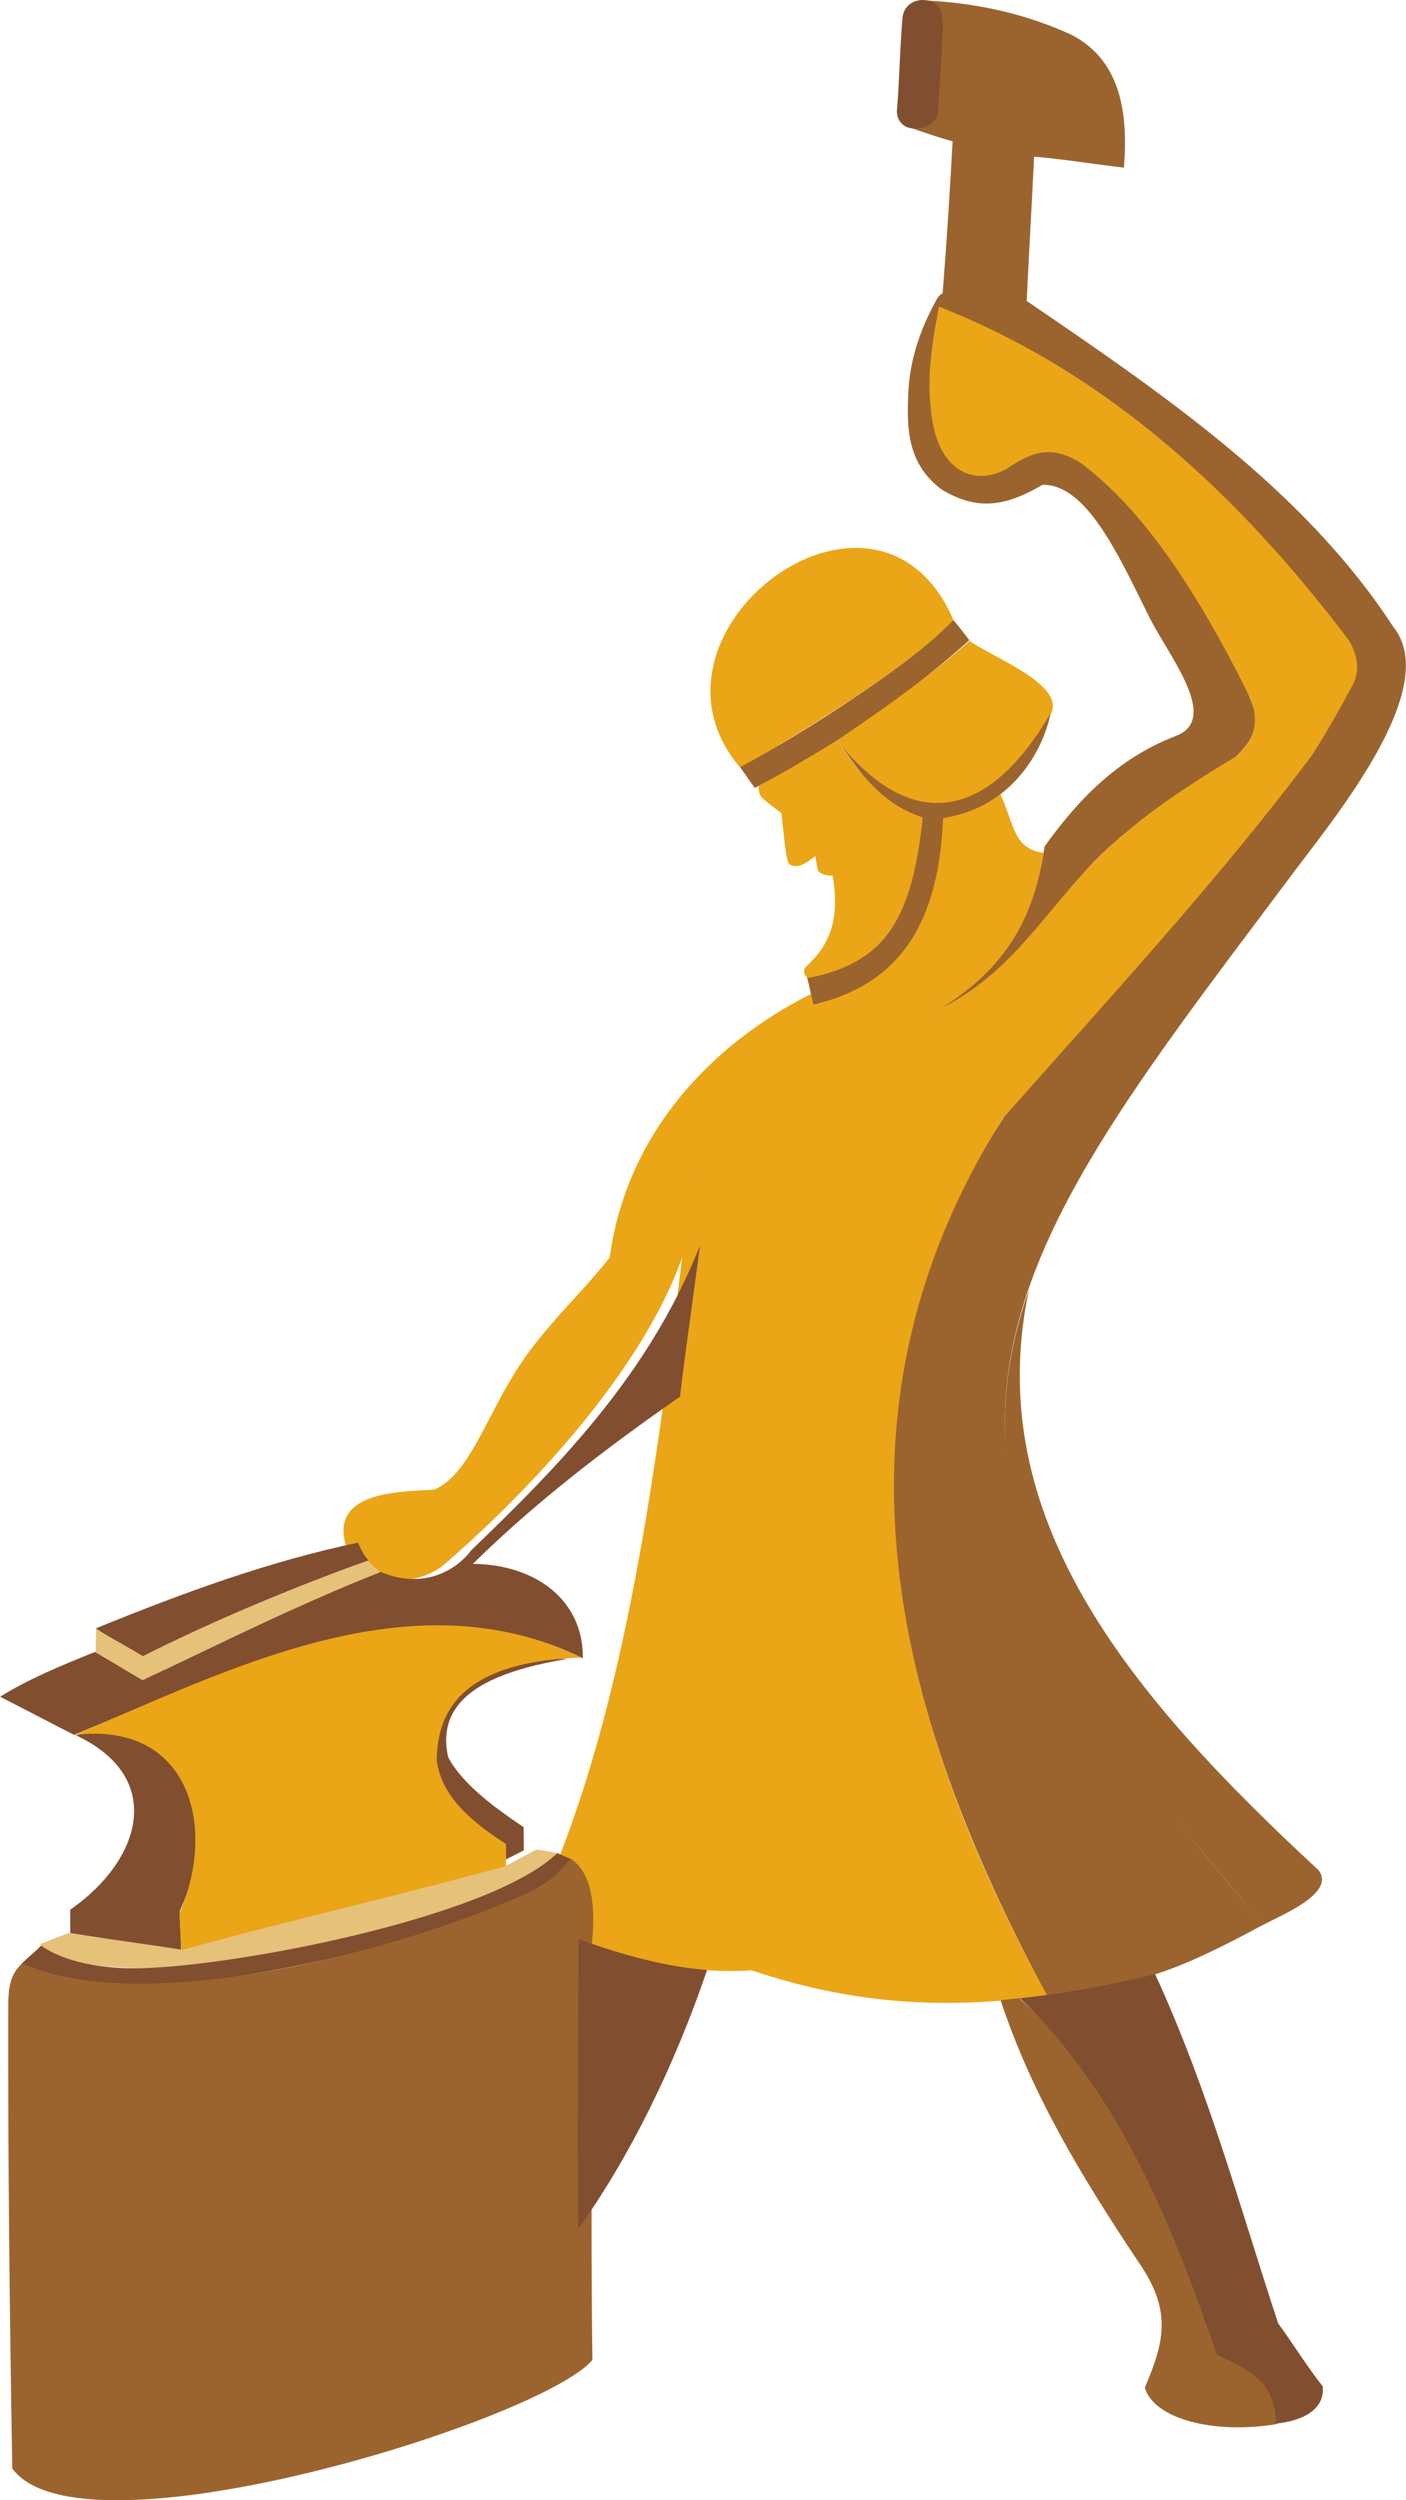
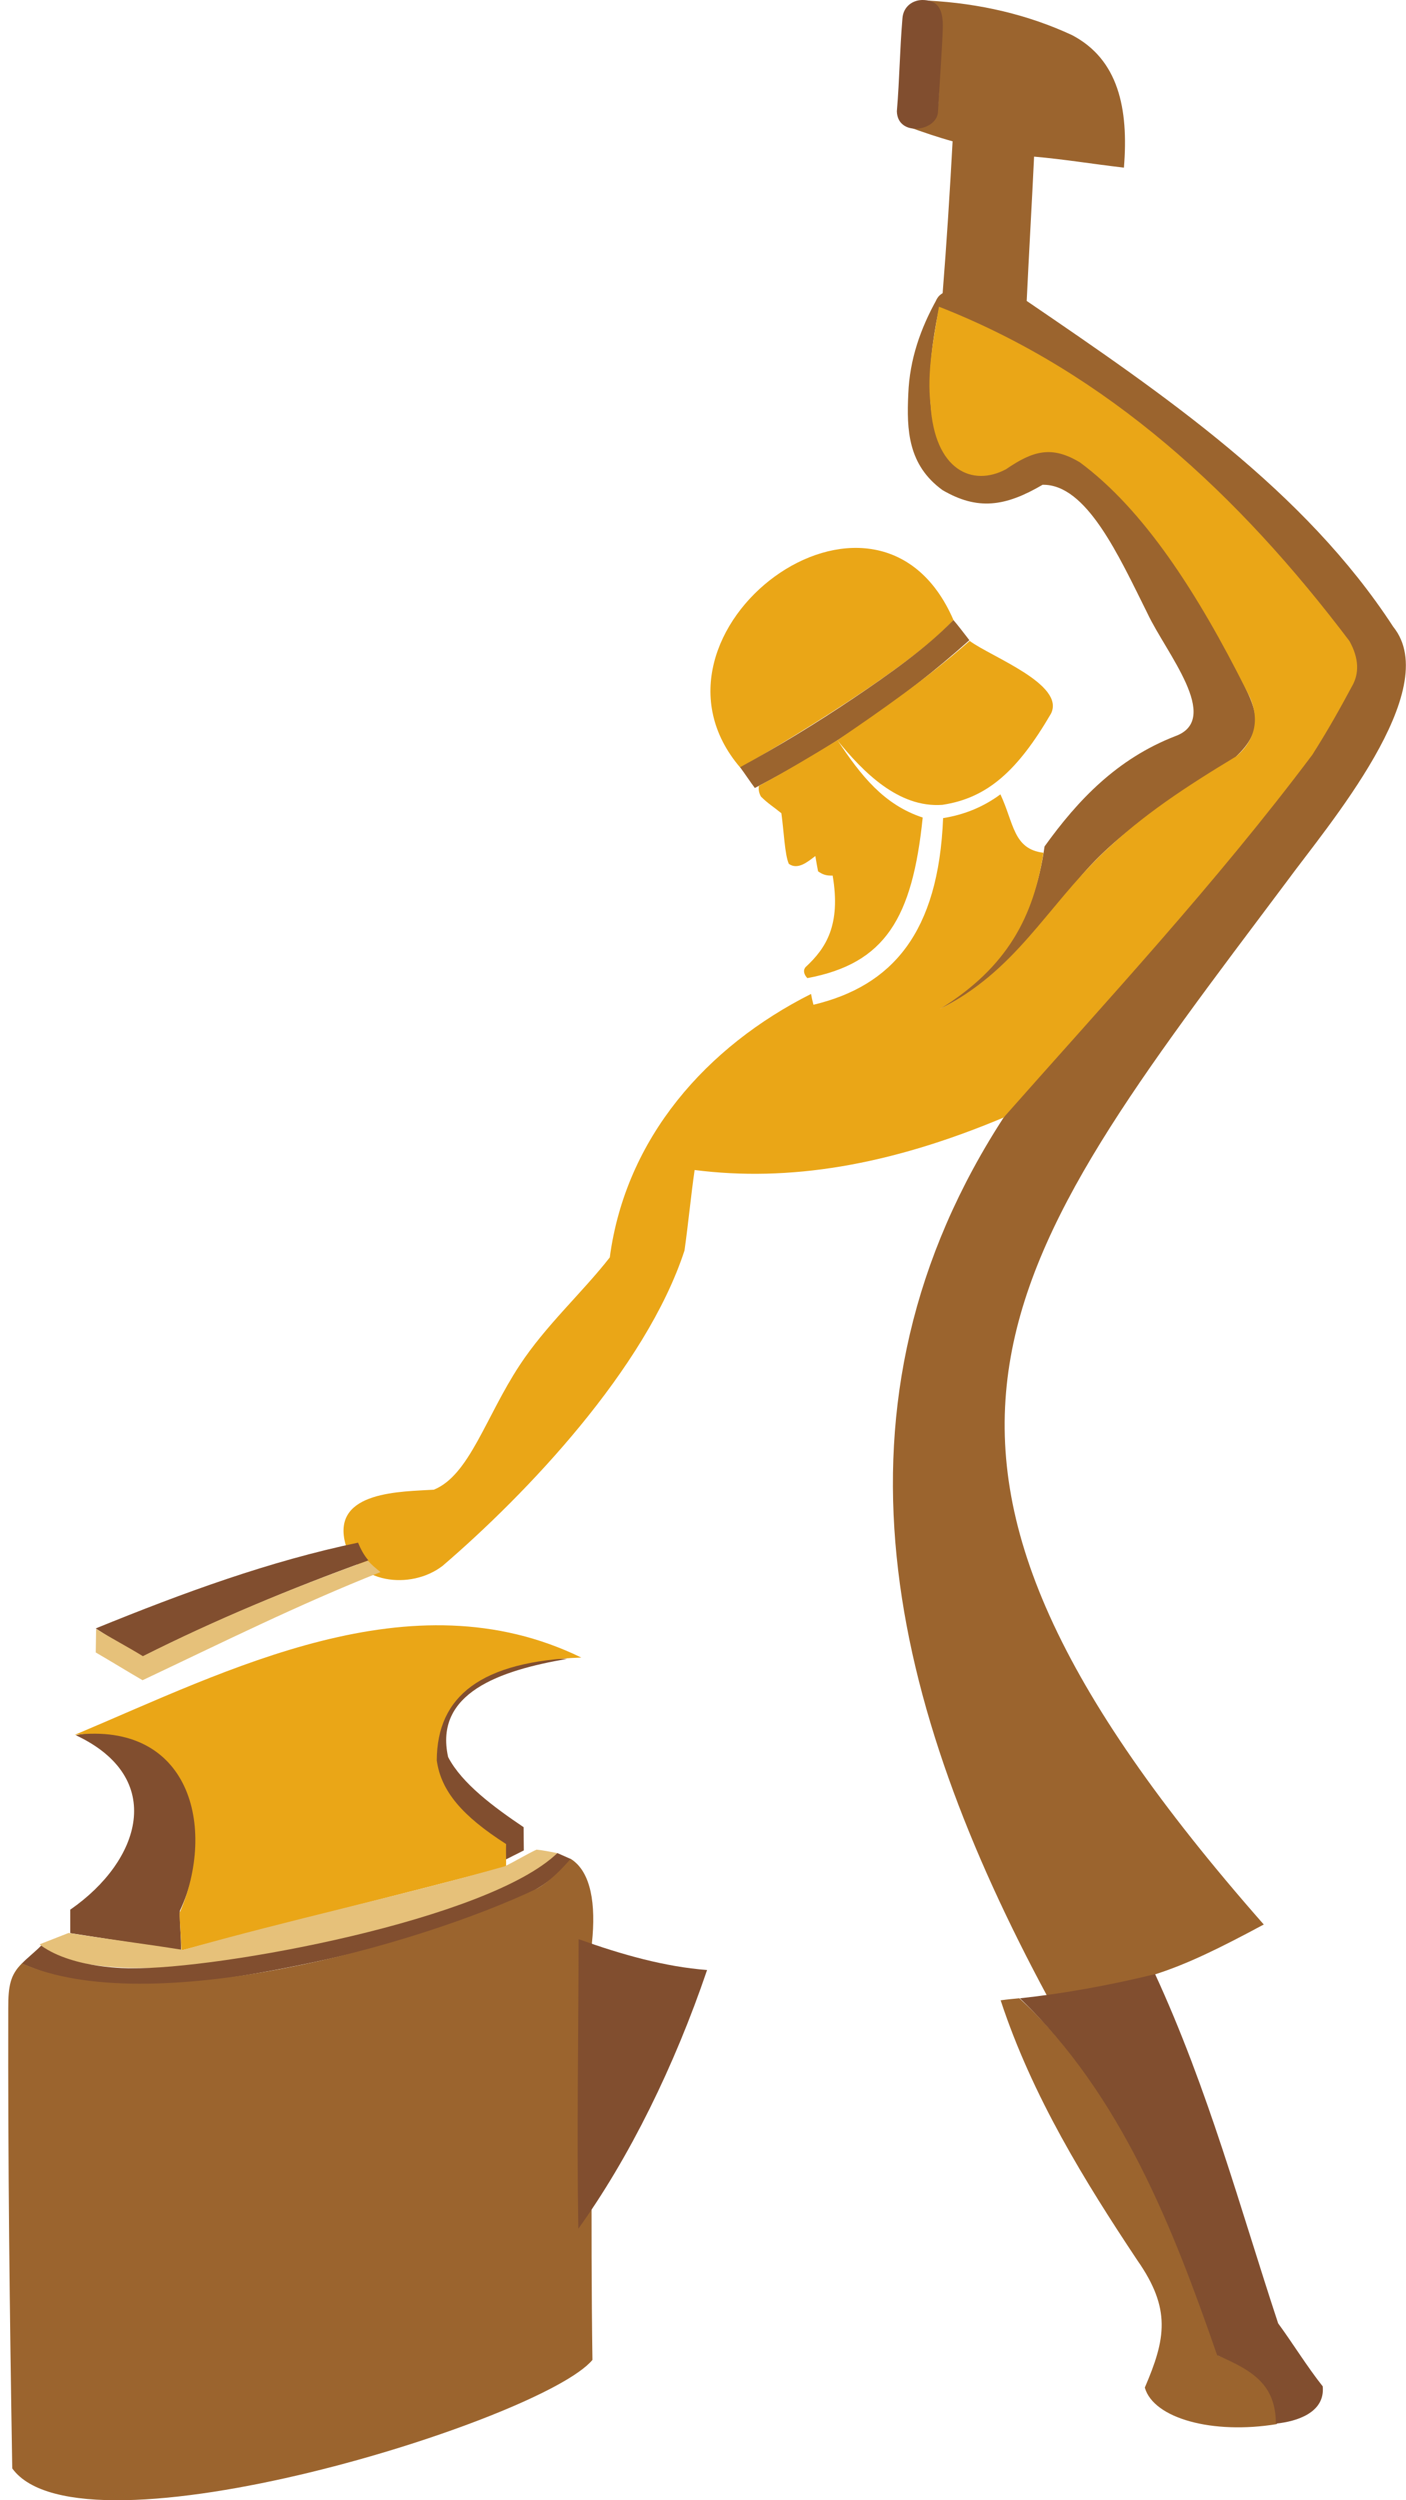
<svg xmlns="http://www.w3.org/2000/svg" xml:space="preserve" width="864px" height="1536px" version="1.1" style="shape-rendering:geometricPrecision; text-rendering:geometricPrecision; image-rendering:optimizeQuality; fill-rule:evenodd; clip-rule:evenodd" viewBox="0 0 9792700 17412500">
  <defs>
    <style type="text/css">
   
    .fil2 {fill:#814E2F}
    .fil0 {fill:#9B642E}
    .fil3 {fill:#E6C17A}
    .fil1 {fill:#EAA617}
   
  </style>
  </defs>
  <g id="Слой_x0020_1">
    <path class="fil0" d="M6565700 2041500c26800,-332400 50900,-713500 69400,-1057400 -98100,-26700 -210900,-64900 -314500,-103100 145600,16600 222400,5900 218200,-276000 11100,-126100 10800,-260600 21900,-386700 3500,-169800 -31500,-190600 -97700,-214200 364400,19400 699600,99000 1004700,240700 321400,169100 394800,508900 360800,922700 -221300,-25600 -414900,-58300 -625800,-76700 -14800,317100 -36600,687900 -51400,1005000 961700,656000 1935600,1320200 2553400,2269400 355900,439900 -464400,1394400 -741000,1773100 -2042300,2722500 -3076300,3951500 -161000,7264500 -641300,344800 -844500,405400 -1508600,498600 -1080100,-2007000 -1621500,-4111800 -287200,-6143500 740100,-832900 1413700,-1585600 2131600,-2510100 99900,-175800 199800,-351500 299700,-527300 11600,-131800 -30000,-238800 -99900,-332400 -860600,-1061400 -1779700,-1864200 -2819800,-2246500 -7400,-57300 17600,-81100 47200,-100100z" />
-     <path class="fil0" d="M8801100 13404500c107500,-60200 510900,-218800 382000,-381100 -1303800,-1208000 -2353600,-2448000 -2016400,-4040300 -590000,1668800 457500,3051000 1634400,4421400z" />
-     <path class="fil1" d="M4825600 8144700c624100,62100 1337800,-36300 2166300,-366800 -1072600,1697200 -1059100,3636800 301900,6119100 -684700,97000 -1341200,67900 -2058800,-175200 -441700,29400 -811800,-73800 -1211400,-214400 25400,-263300 -9600,-452400 -135900,-555200 541400,-1377400 725800,-3067200 937900,-4807500z" />
+     <path class="fil0" d="M8801100 13404500z" />
    <path class="fil1" d="M5156100 5346100c-804600,-939900 948700,-2266100 1484800,-1028700 -322200,364900 -1479300,1028700 -1484800,1028700z" />
    <path class="fil0" d="M5257300 5487800c526100,-272700 1026300,-610900 1494600,-1029400 -40200,-51500 -72200,-94500 -111000,-140400 -187700,194200 -448000,377800 -700000,547200 -254600,171100 -520700,333500 -786300,477900 35200,47800 67500,97000 102700,144700z" />
    <path class="fil1" d="M6754100 4463300c145900,109900 669600,302800 566100,507200 -232000,397600 -443000,587500 -756600,634700 -306900,22300 -554000,-231500 -731500,-449800 309200,-210100 622900,-429500 922000,-692100z" />
-     <path class="fil0" d="M5834100 5156700c178400,251700 292400,440600 588400,535800 -71400,702600 -249700,1015700 -802100,1114600 20400,66900 29600,128000 41700,192000 472000,-116200 865800,-368500 911700,-1293700 405800,-72500 669600,-388400 745200,-740700 -467000,805400 -1013300,798100 -1484900,192000z" />
    <path class="fil1" d="M5286200 5473100c-5500,22900 800,51500 13800,74500 47400,47700 91400,74000 142300,116100 17600,124100 23400,289800 52000,352400 62200,44600 131400,-13900 184600,-54500 7800,47800 14200,81800 19100,106700 33500,22800 56200,31000 101600,29500 58300,345500 -46900,506200 -188700,637500 -22800,27300 -4800,59100 12500,76600 542000,-101400 731500,-416900 803500,-1118200 -269900,-89300 -428000,-288900 -593900,-538700 -181100,110800 -362100,218700 -546800,318100z" />
    <path class="fil0" d="M6525200 2083700c-112800,202400 -189500,418600 -198700,659300 -12200,251400 -2100,495900 238700,670500 243800,142100 435300,115800 696700,-37300 305900,-5700 529800,492500 729900,894000 127700,274200 523200,737400 194300,856800 -403900,156800 -676900,442800 -910400,767900 -73600,518200 -296400,834100 -732600,1134700 471500,-240100 628400,-469600 938000,-868200 304400,-390700 725300,-612300 1121300,-885400 212900,-197500 146000,-330700 61100,-510100 -225100,-442300 -993600,-1956000 -1582000,-1558800 -459000,309900 -732700,-147100 -544000,-1043000 9700,-29500 -4100,-63500 -12300,-80400z" />
    <path class="fil1" d="M6540000 2135900c1175300,460200 2091700,1312300 2859400,2328200 68300,122000 68300,228500 18100,315100 -89300,165800 -166000,303300 -276300,477200 -669400,892700 -1438500,1720300 -2150800,2526500 -800900,336700 -1499600,449000 -2152400,365400 -26800,186400 -42900,364300 -70600,560900 -269500,824100 -1105700,1699100 -1684800,2195600 -222700,172500 -614700,122400 -680000,-163400 -88200,-360200 398300,-352300 618900,-366800 246500,-99800 359800,-504300 595700,-864000 183600,-280000 437800,-507600 629700,-753500 111300,-834000 675100,-1469200 1402100,-1835000 3000,16700 7800,42900 17000,75300 548800,-131100 871300,-501800 902900,-1299800 152700,-24400 283600,-80100 399300,-165500 94900,202300 88700,381100 299800,406900 -68600,437900 -245100,794300 -722400,1089000 532400,-269800 735200,-699900 1138700,-1089100 275700,-262900 570800,-456900 929000,-673000 129300,-111400 172000,-265300 73600,-448400 -351200,-701100 -724200,-1270700 -1163600,-1596400 -196700,-119300 -327400,-82400 -515500,46500 -232800,125000 -499300,9600 -526600,-452000 -26400,-222000 21400,-454800 58800,-679700z" />
-     <path class="fil2" d="M4875100 8674800c-43000,336200 -99900,715400 -138700,1051600 -517500,360400 -1007300,735600 -1443300,1164800 446300,4600 772100,260500 766000,657600 -1131600,-563900 -2467700,91400 -3544300,533000 -181300,-91700 -333500,-173400 -514800,-265100 194300,-121400 415900,-213800 661900,-312300 118400,68800 214700,124600 333100,193400 537300,-245600 1074200,-531000 1648600,-753600 272800,120000 512700,18600 638300,-147500 607600,-584700 1238600,-1224200 1593200,-2121900z" />
    <path class="fil2" d="M527300 12084600c631900,296300 453600,874300 -38800,1214900 0,59300 0,104200 0,163400 257200,40100 514400,80200 771600,120400 1800,-95600 -10200,-179600 -8400,-275200 293300,-620900 27100,-1378700 -724400,-1223500z" />
    <path class="fil2" d="M3949200 11553000c-414300,-24100 -801000,131600 -932500,368300 -212400,488700 99300,708900 413500,925500 -1800,49600 -900,99300 1400,149000 72200,-36300 144300,-72600 216500,-108900 -1200,-66200 -500,-89000 -1400,-161900 -209500,-141000 -431200,-305600 -526000,-488600 -98500,-446400 359900,-602800 828500,-683400z" />
    <path class="fil1" d="M518800 12082400c1069800,-449800 2343700,-1116600 3529700,-538700 -699100,24700 -1005200,269000 -1006800,716800 30200,214700 178100,387000 482900,582000 -1800,51600 1000,104600 0,157600 -760400,200600 -1501500,382600 -2262000,583100 -1800,-93600 -10600,-167100 -12500,-260700 262500,-603200 68200,-1335700 -731300,-1240100z" />
    <path class="fil2" d="M665900 11340800c102400,65600 209900,136700 321000,198800 500100,-251100 1041300,-478700 1578500,-672500 -33300,-39400 -54900,-81800 -72000,-123600 -615300,128700 -1211600,346200 -1827500,597300z" />
    <path class="fil3" d="M668600 11344300c-1200,56100 -1500,107700 -2600,163900 109900,63800 216200,129500 326100,193400 544300,-257100 1087500,-527800 1657500,-753200 -32400,-25900 -62200,-51000 -87600,-79600 -540000,195100 -1055400,407900 -1567300,665300 -103500,-63300 -222600,-126500 -326100,-189800z" />
    <path class="fil3" d="M476800 13461800c-67100,26300 -134100,52500 -201200,78800 83200,85900 249800,138400 499600,157600 461500,35300 1080700,-48600 1758800,-230400 568300,-152300 1090300,-301500 1347900,-562100 -39000,-7500 -100700,-20300 -145700,-24200 -77400,36800 -141000,77200 -220200,115800 -746500,211500 -1494700,371100 -2241200,582700 -268300,-43000 -529700,-75200 -798000,-118200z" />
    <path class="fil2" d="M285800 13550000c-39300,40600 -96000,84800 -135300,125400 268000,108700 455100,159700 749400,163000 656800,7300 2398300,-359600 2912500,-732500 64200,-44900 116100,-100600 166500,-157600 -32400,-14300 -64800,-28600 -97200,-43000 -479600,464400 -2354500,810800 -2969700,802400 0,0 -395500,7100 -626200,-157700z" />
    <path class="fil0" d="M152100 13673500c883000,396400 2756400,-123500 3589000,-521100 88500,-51000 165700,-129000 233300,-206900 143100,88700 176800,319000 148300,584800 3500,944400 -10400,1964000 3500,2904800 -348800,419400 -3559800,1420000 -4041700,755800 -18600,-1124100 -30100,-2090600 -27800,-3205800 -600,-153500 14300,-231800 95400,-311600z" />
    <path class="fil2" d="M4924800 13719800c-226700,667200 -540800,1306300 -896900,1801600 -11600,-659000 1200,-1355700 1800,-2016500 303300,108600 601000,192200 895100,214900z" />
    <path class="fil0" d="M7099800 13916500c668000,610300 1062600,1534600 1387800,2489300 229000,86900 452100,215300 405900,476400 -445800,73800 -858700,-39200 -919400,-254300 146700,-340800 184200,-548900 -52600,-887300 -364000,-547000 -731800,-1141300 -951700,-1809800 57000,-7800 88700,-10100 130000,-14300z" />
    <path class="fil2" d="M7104000 13916700c305300,-32500 636600,-92900 941900,-168300 372600,809400 590900,1626100 857000,2432000 99400,135500 204100,305100 310500,438800 17900,182600 -179300,244800 -326200,259700 -1500,-270000 -157900,-368300 -409300,-476400 -307300,-887800 -666400,-1809300 -1373900,-2485800z" />
    <path class="fil2" d="M6436700 300c77600,4800 137200,41100 129800,203900 -2500,97700 -19900,346300 -33400,578300 -11600,133800 -281600,171100 -286300,-7300 19500,-235700 19400,-411400 38900,-647100 5600,-83100 73800,-132600 151000,-127800z" />
  </g>
</svg>